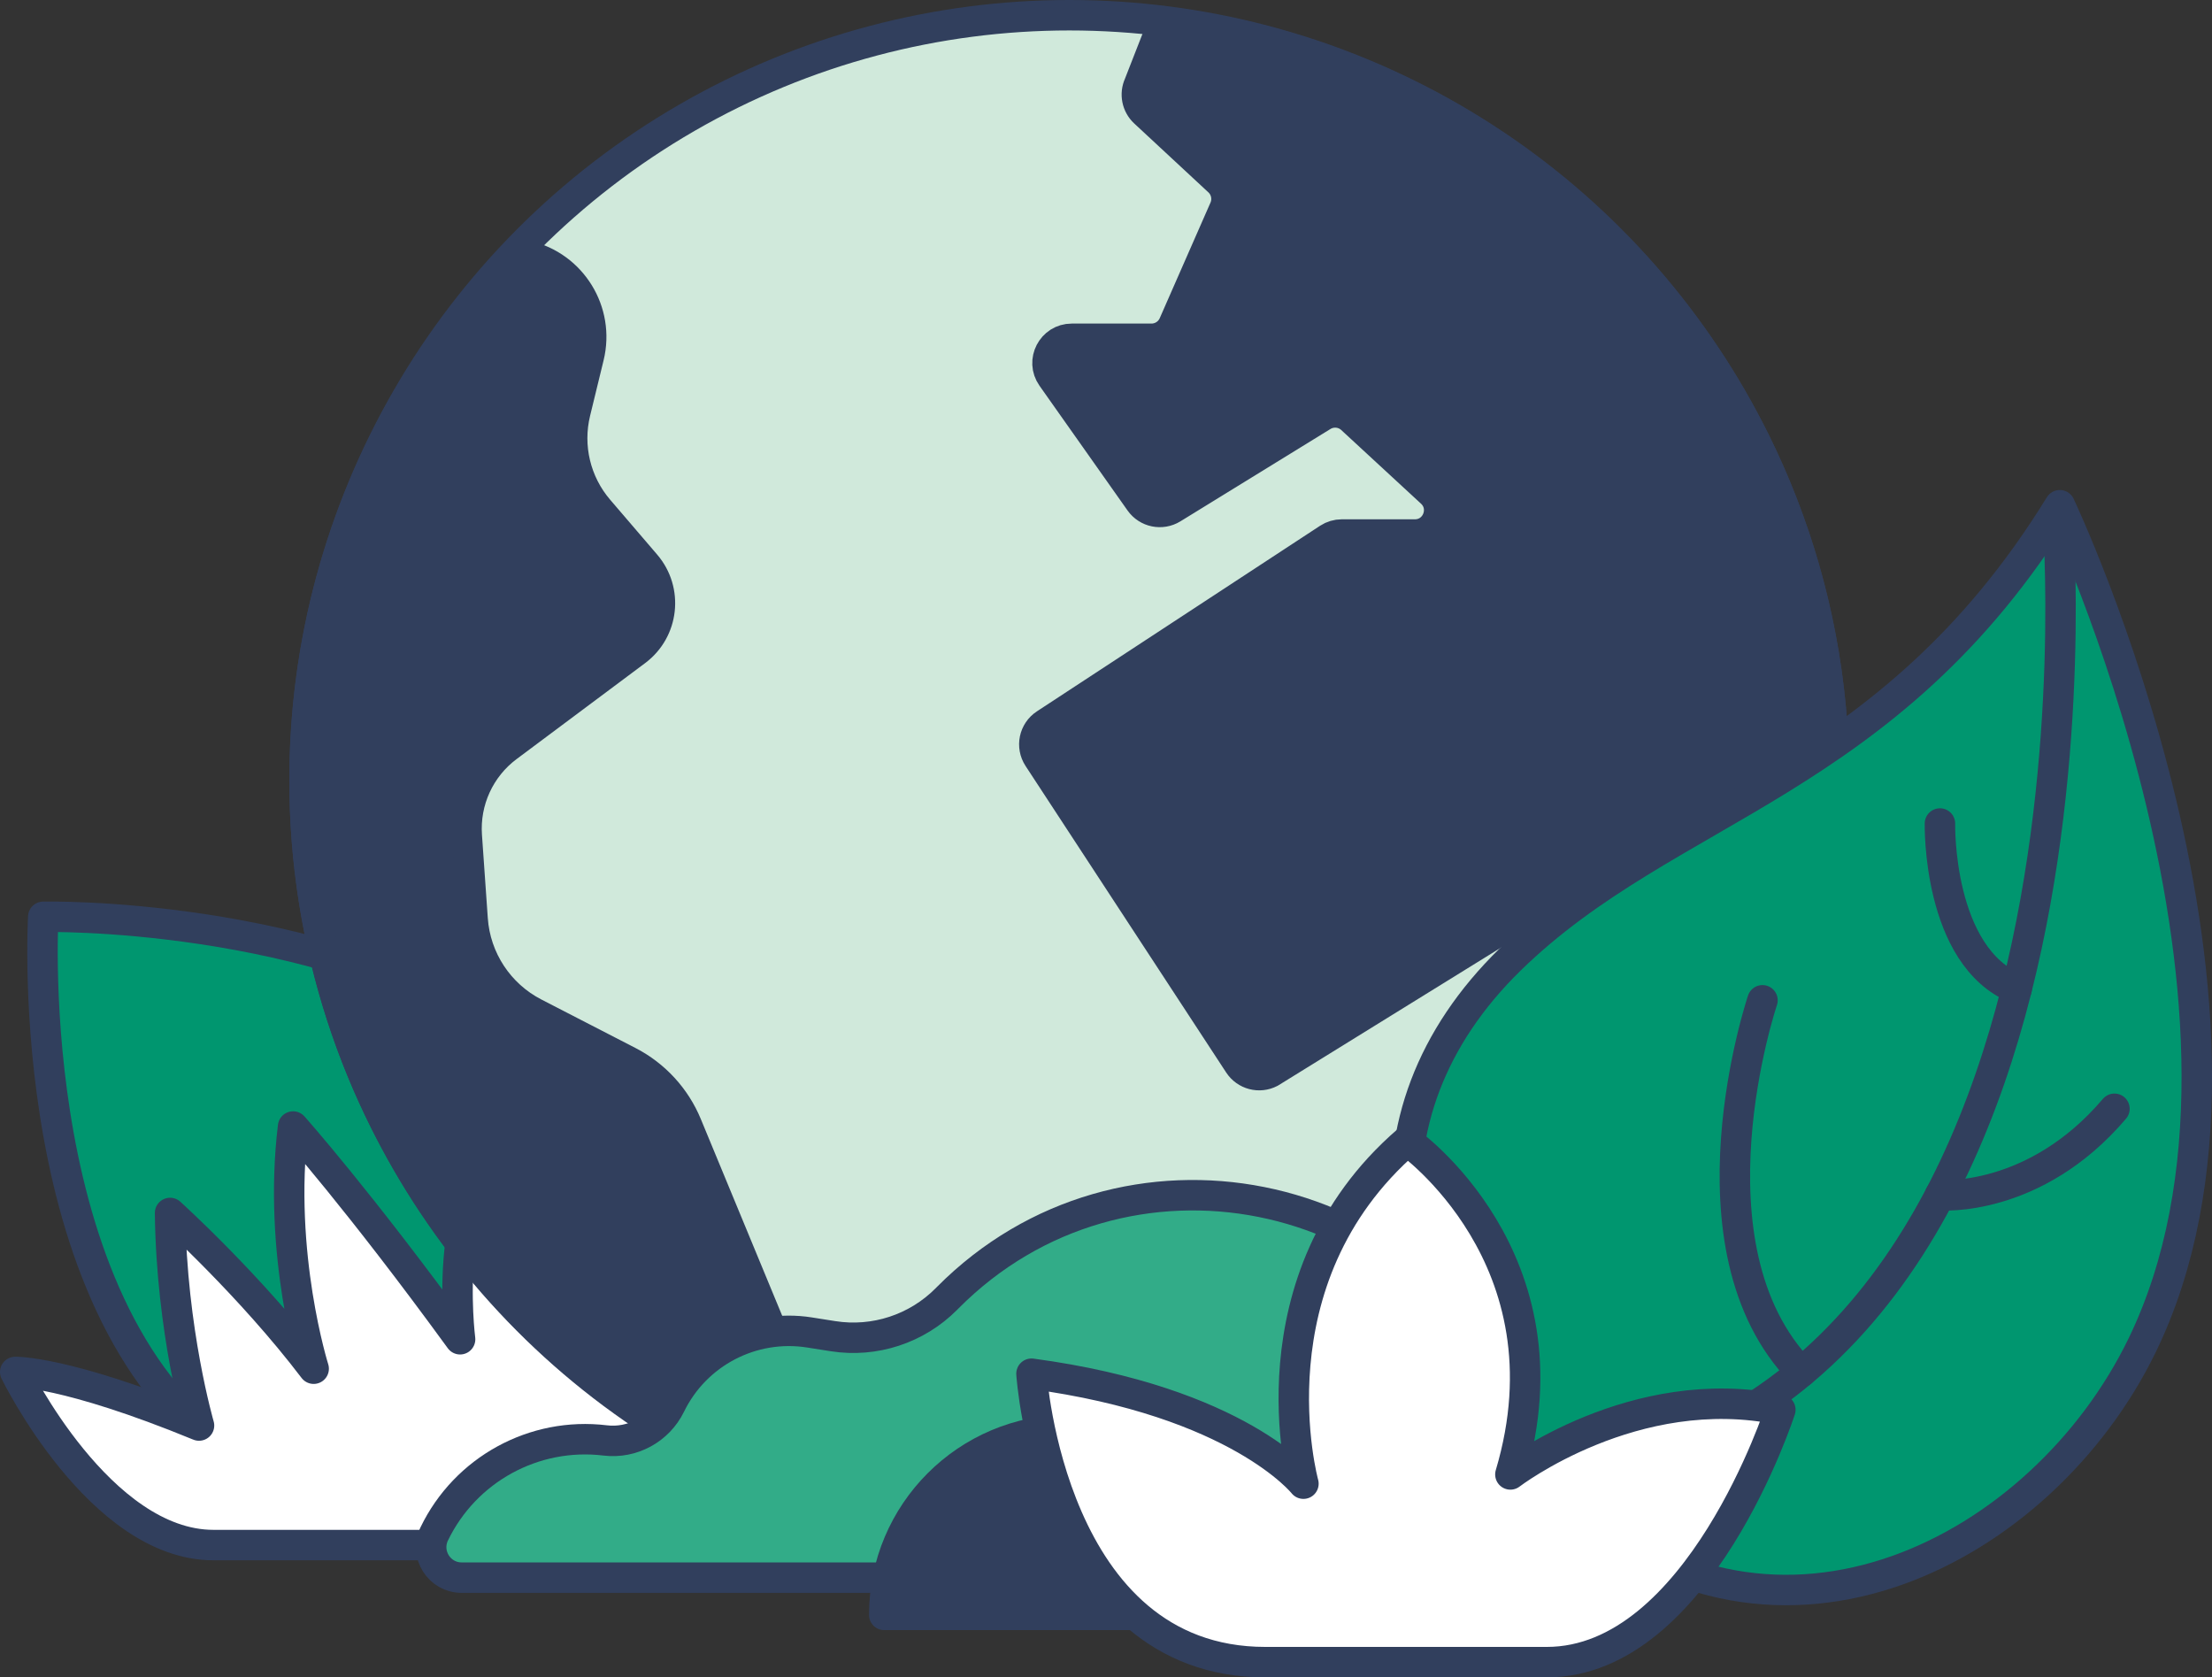
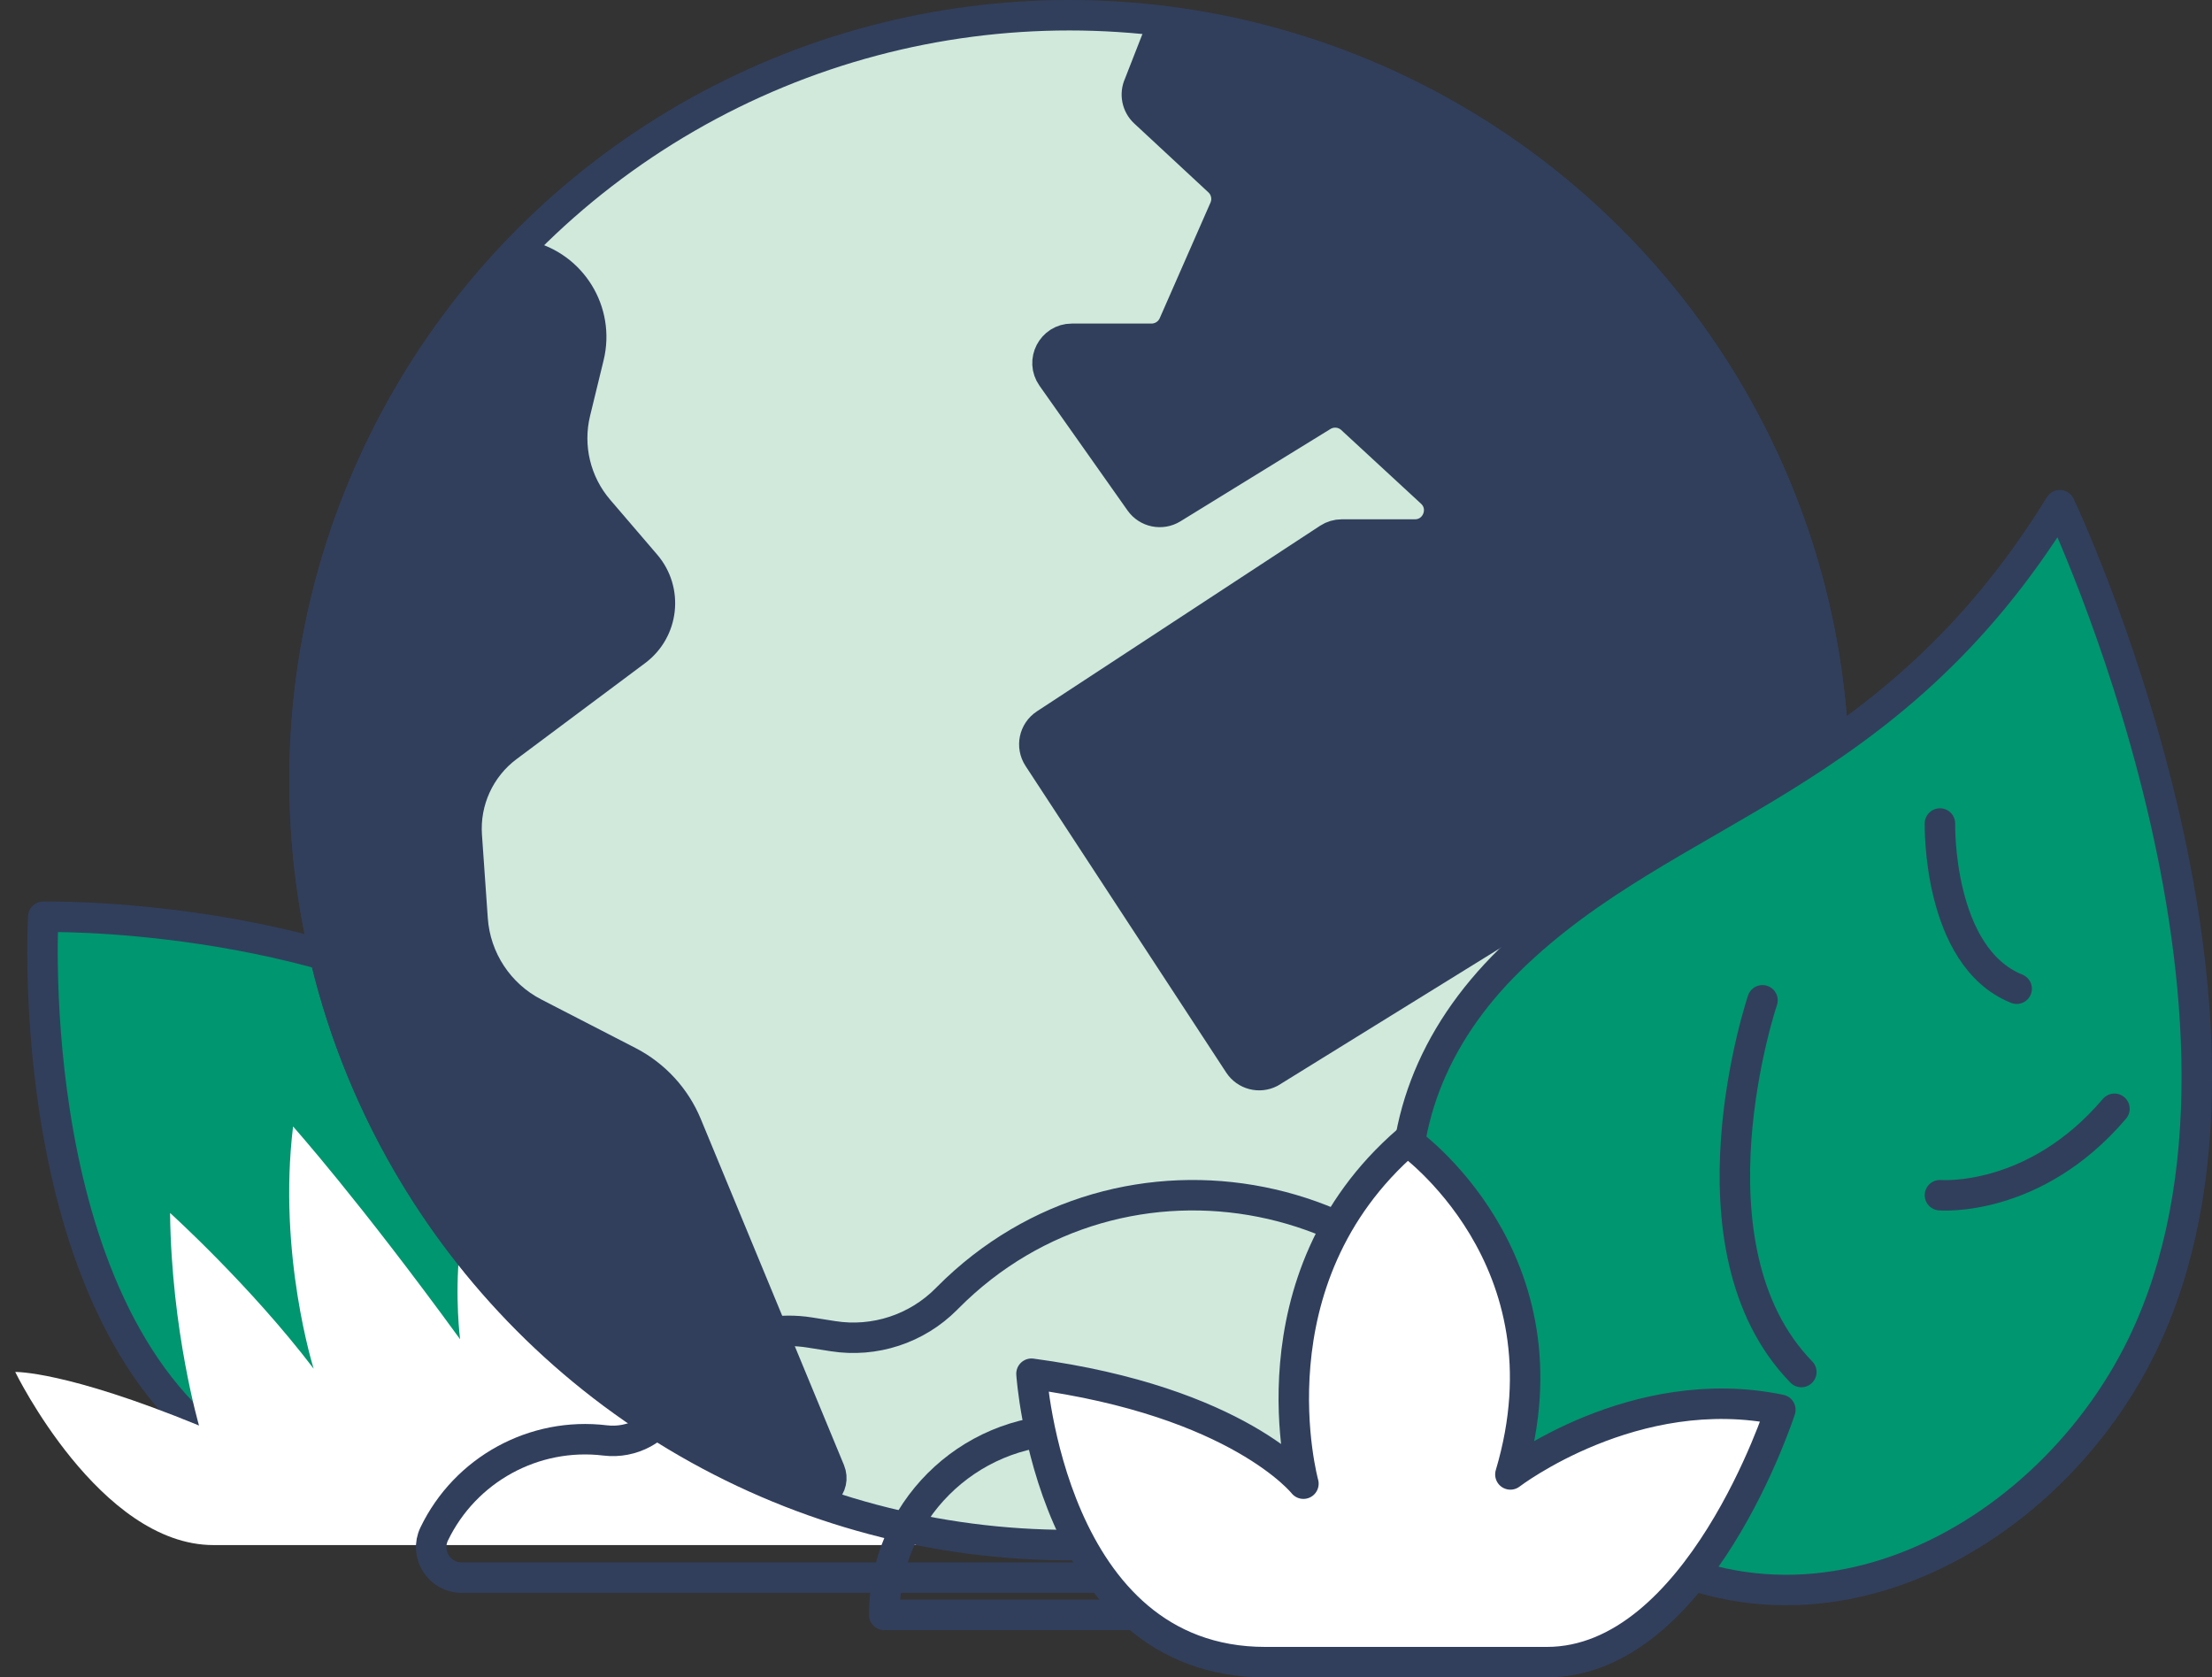
<svg xmlns="http://www.w3.org/2000/svg" id="Ebene_1" version="1.1" viewBox="0 0 108.968 82.616">
  <rect x="0" y="0" width="108.968" height="82.616" fill="#333333" stroke="none" />
  <defs>
    <style>
      .st0, .st1 {
        fill: none;
      }

      .st2 {
        fill: #00966f;
      }

      .st1 {
        stroke: #313f5d;
        stroke-linecap: round;
        stroke-linejoin: round;
        stroke-width: 1.5px;
      }

      .st3 {
        fill: #313f5d;
      }

      .st4 {
        fill: #fff;
      }

      .st5 {
        fill: #32ac88;
      }

      .st6 {
        clip-path: url(#clippath);
      }

      .st7 {
        fill: #d0e9db;
      }
    </style>
    <clipPath id="clippath">
      <rect class="st0" width="108.968" height="82.616" />
    </clipPath>
  </defs>
  <g class="st6">
    <path class="st2" d="M11.725,71.84C.966,65.014,2.131,45.156,2.131,45.156c0,0,13.303-.303,22.866,5.764,5.777,3.665,7.489,11.319,3.824,17.096-3.665,5.777-11.319,7.489-17.096,3.824" />
    <path class="st1" d="M11.725,71.84C.966,65.014,2.131,45.156,2.131,45.156c0,0,13.303-.303,22.866,5.764,5.777,3.665,7.489,11.319,3.824,17.096-3.665,5.777-11.319,7.489-17.096,3.824Z" />
    <path class="st4" d="M46.765,76.1H10.518s5.609,0,0,0S.75,67.574.75,67.574c0,0,2.459-.071,9.054,2.638,0,0-1.358-4.658-1.426-10.469,0,0,3.965,3.581,7.074,7.67,0,0-1.781-5.643-1.014-11.928,0,0,3.209,3.588,8.227,10.478,0,0-1.055-8.247,2.937-9.899l21.163,20.036Z" />
-     <path class="st1" d="M46.765,76.1H10.518s5.609,0,0,0S.75,67.574.75,67.574c0,0,2.459-.071,9.054,2.638,0,0-1.358-4.658-1.426-10.469,0,0,3.965,3.581,7.074,7.67,0,0-1.781-5.643-1.014-11.928,0,0,3.209,3.588,8.227,10.478,0,0-1.055-8.247,2.937-9.899l21.163,20.036" />
    <path class="st7" d="M90.353,38.425C90.353,17.618,73.484.75,52.678.75,31.869.75,15.003,17.618,15.003,38.425s16.867,37.675,37.675,37.675c20.807,0,37.675-16.868,37.675-37.675" />
    <circle class="st1" cx="52.678" cy="38.425" r="37.675" />
    <path class="st3" d="M33.831,55.403c-.557-1.347-1.574-2.452-2.869-3.119l-4.639-2.39c-1.75-.903-2.903-2.653-3.041-4.618l-.288-4.114c-.119-1.705.637-3.355,2.007-4.377l6.332-4.727c1.359-1.015,1.575-2.968.471-4.255l-2.316-2.702c-1.133-1.321-1.56-3.106-1.148-4.797l.667-2.739c.54-2.22-.836-4.455-3.061-4.971-.347-.081-.709.044-.932.321h-.004c-6.193,6.714-10.008,15.656-10.008,25.511,0,16.191,10.234,29.957,24.571,35.285l.103-.054c.763.307,1.52-.456,1.205-1.216l-7.05-17.038Z" />
    <path class="st1" d="M33.831,55.403c-.557-1.347-1.574-2.452-2.869-3.119l-4.639-2.39c-1.75-.903-2.903-2.653-3.041-4.618l-.288-4.114c-.119-1.705.637-3.355,2.007-4.377l6.332-4.727c1.359-1.015,1.575-2.968.471-4.255l-2.316-2.702c-1.133-1.321-1.56-3.106-1.148-4.797l.667-2.739c.54-2.22-.836-4.455-3.061-4.971-.347-.081-.709.044-.932.321h-.004c-6.193,6.714-10.008,15.656-10.008,25.511,0,16.191,10.234,29.957,24.571,35.285l.103-.054c.763.307,1.52-.456,1.205-1.216l-7.05-17.038Z" />
    <path class="st3" d="M74.594,69.029c9.529-6.837,15.758-17.981,15.758-30.604,0-19.231-14.419-35.066-33.03-37.359l-1.209,3.093c-.215.468-.105,1.022.272,1.373l3.653,3.392c.372.345.485.889.281,1.354l-2.501,5.695c-.19.434-.619.714-1.092.714h-3.929c-.967,0-1.533,1.091-.975,1.881l4.336,6.142c.363.515,1.064.658,1.6.328l7.389-4.547c.456-.28,1.042-.224,1.435.139l3.928,3.626c.799.737.277,2.071-.809,2.071h-3.603c-.232,0-.459.067-.654.194l-13.952,9.142c-.551.361-.705,1.1-.344,1.652l9.884,15.099c.336.513,1.006.688,1.549.405l12.125-7.5c1.192-.737,2.704.244,2.517,1.633l-2.577,20.882-.052,1.195Z" />
    <path class="st1" d="M74.594,69.029c9.529-6.837,15.758-17.981,15.758-30.604,0-19.231-14.419-35.066-33.03-37.359l-1.209,3.093c-.215.468-.105,1.022.272,1.373l3.653,3.392c.372.345.485.889.281,1.354l-2.501,5.695c-.19.434-.619.714-1.092.714h-3.929c-.967,0-1.533,1.091-.975,1.881l4.336,6.142c.363.515,1.064.658,1.6.328l7.389-4.547c.456-.28,1.042-.224,1.435.139l3.928,3.626c.799.737.277,2.071-.809,2.071h-3.603c-.232,0-.459.067-.654.194l-13.952,9.142c-.551.361-.705,1.1-.344,1.652l9.884,15.099c.336.513,1.006.688,1.549.405l12.125-7.5c1.192-.737,2.704.244,2.517,1.633l-2.577,20.882-.052,1.195Z" />
-     <path class="st5" d="M75.774,77.704H22.743c-1.107,0-1.833-1.157-1.352-2.154,1.534-3.177,4.919-5.028,8.422-4.604,1.333.161,2.623-.54,3.211-1.747,1.252-2.566,4.031-4.014,6.851-3.571l1.16.183c2.048.322,4.126-.359,5.587-1.83l.06-.061c8.615-8.68,23.294-5.756,27.927,5.562l2.532,6.186c.397.971-.317,2.036-1.367,2.036" />
    <path class="st1" d="M75.774,77.704H22.743c-1.107,0-1.833-1.157-1.352-2.154,1.534-3.177,4.919-5.028,8.422-4.604,1.333.161,2.623-.54,3.211-1.747,1.252-2.566,4.031-4.014,6.851-3.571l1.16.183c2.048.322,4.126-.359,5.587-1.83l.06-.061c8.615-8.68,23.294-5.756,27.927,5.562l2.532,6.186c.397.971-.317,2.036-1.367,2.036Z" />
    <path class="st2" d="M77.347,74.025c-9.558-8.531-10.775-19.124-2.959-26.76,7.815-7.636,18.599-8.603,27.084-22.381,0,0,11.947,25.182,4.044,41.4-4.918,10.09-17.952,16.86-28.169,7.741" />
    <path class="st1" d="M77.347,74.025c-9.558-8.531-10.775-19.124-2.959-26.76,7.815-7.636,18.599-8.603,27.084-22.381,0,0,11.947,25.182,4.044,41.4-4.918,10.09-17.952,16.86-28.169,7.741Z" />
-     <path class="st1" d="M101.367,25.448s3.762,46.33-27.605,47.639" />
-     <path class="st3" d="M43.56,79.538c0-5.036,4.082-9.118,9.118-9.118,5.035,0,9.118,4.082,9.118,9.118h-18.236Z" />
    <path class="st1" d="M43.56,79.538c0-5.036,4.082-9.118,9.118-9.118,5.035,0,9.118,4.082,9.118,9.118h-18.236Z" />
    <path class="st4" d="M87.704,69.435c-7.189-1.5-13.299,3.186-13.299,3.186,3.174-10.65-5.077-16.429-5.077-16.429-7.901,6.838-5.118,16.884-5.118,16.884,0,0-3.198-4.047-13.397-5.416,0,0,.919,14.206,11.521,14.206h13.864c7.5,0,11.506-12.431,11.506-12.431" />
    <path class="st1" d="M87.704,69.435c-7.189-1.5-13.299,3.186-13.299,3.186,3.174-10.65-5.077-16.429-5.077-16.429-7.901,6.838-5.118,16.884-5.118,16.884,0,0-3.198-4.047-13.397-5.416,0,0,.919,14.206,11.521,14.206h13.864c7.5,0,11.506-12.431,11.506-12.431Z" />
    <path class="st1" d="M86.824,49.268s-4.093,12.143,1.914,18.309" />
    <path class="st1" d="M95.566,58.868s4.649.39,8.597-4.257" />
    <path class="st1" d="M95.566,40.561s-.14,6.558,3.78,8.137" />
  </g>
</svg>